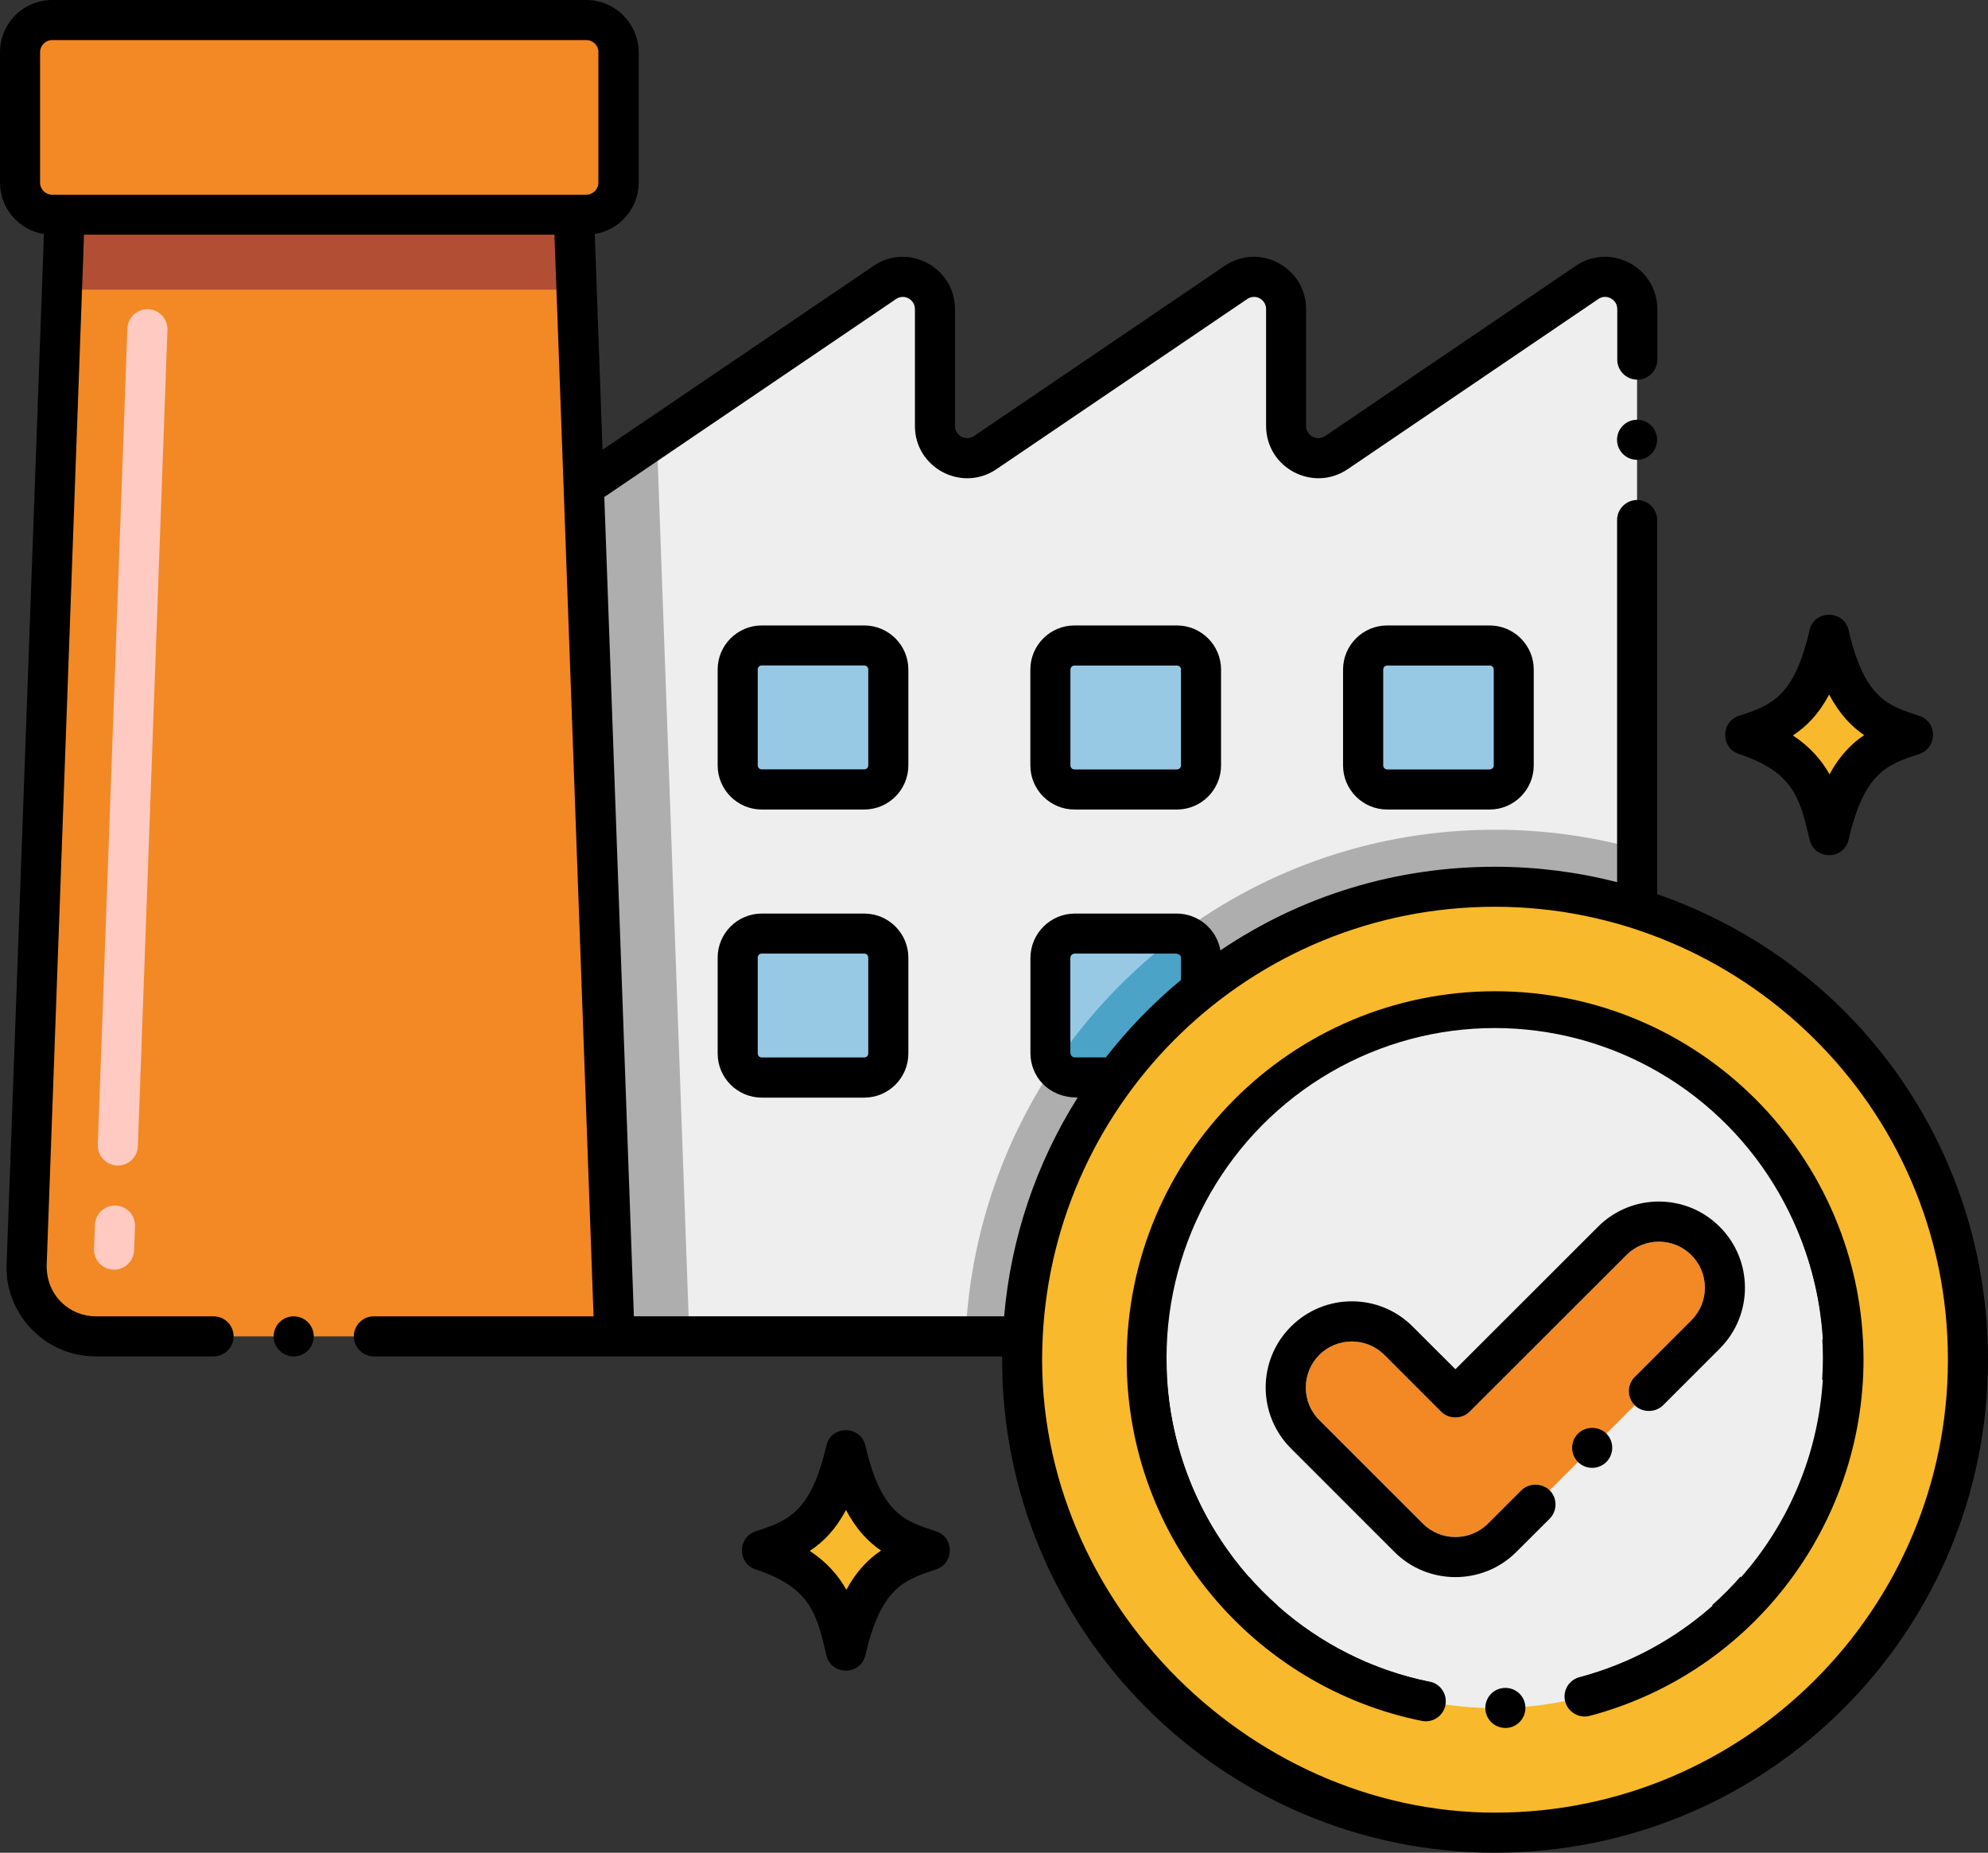
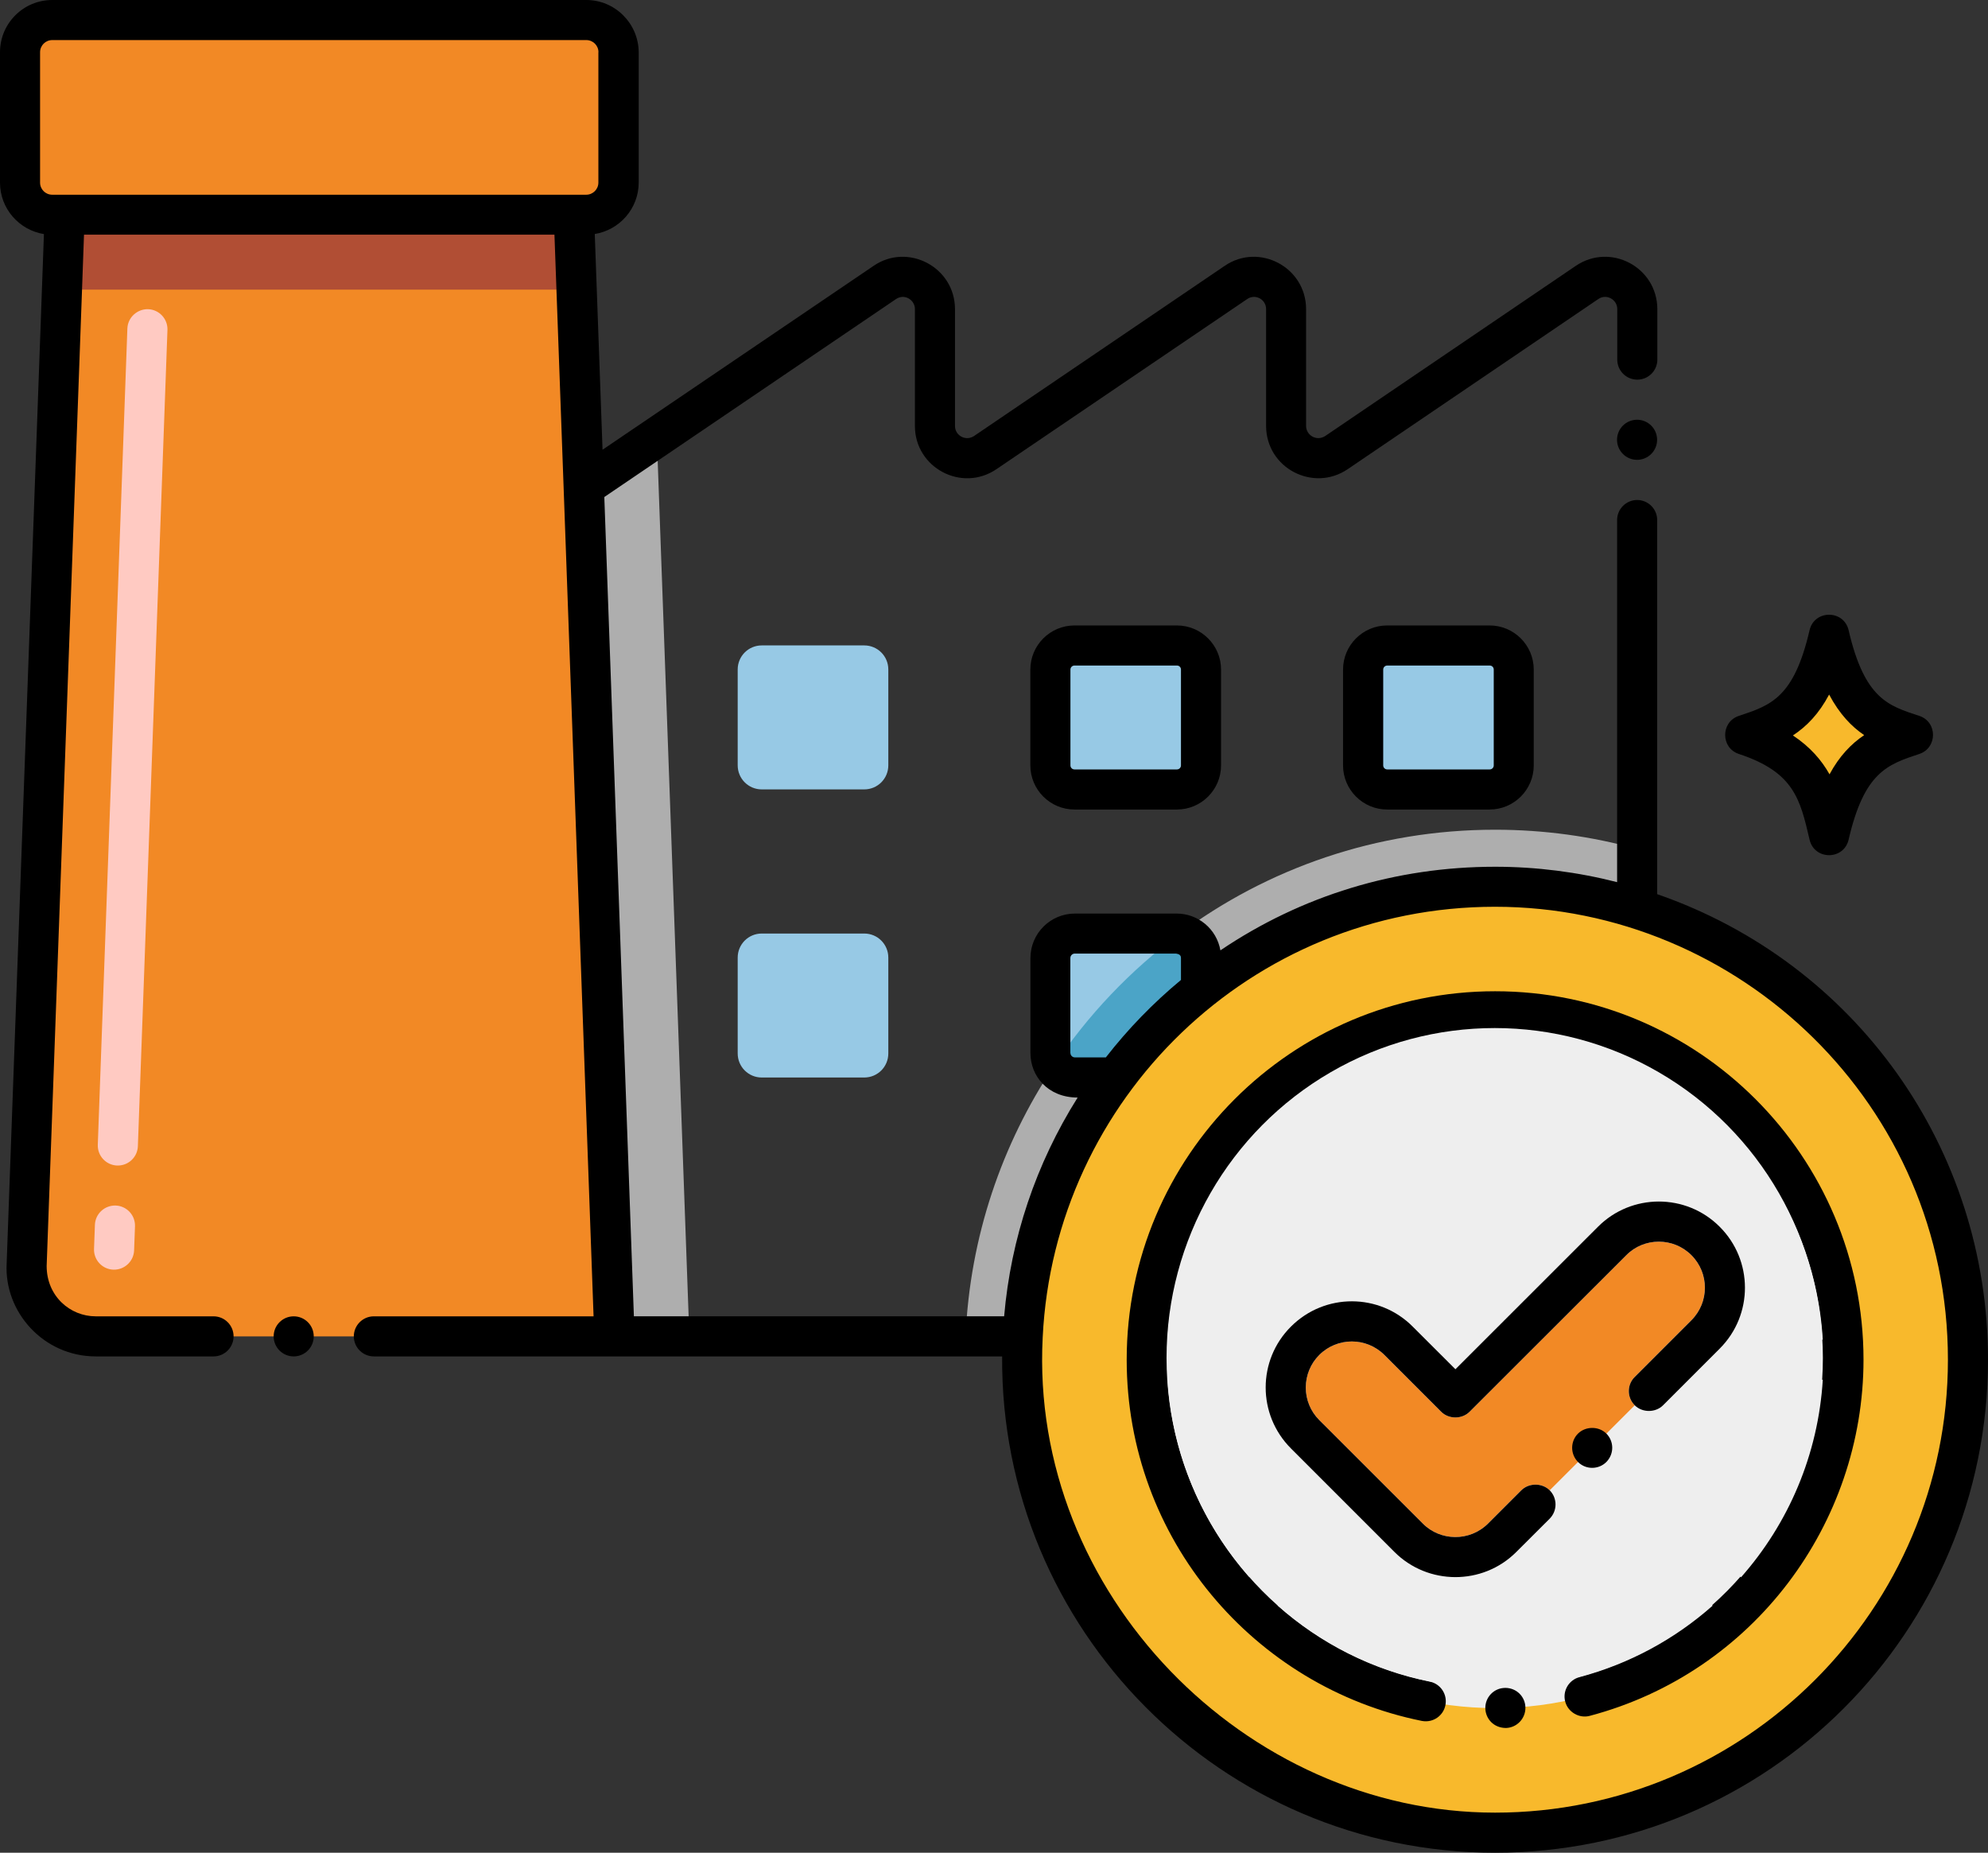
<svg xmlns="http://www.w3.org/2000/svg" id="Layer_2" data-name="Layer 2" viewBox="0 0 248.01 231.11">
  <rect x="0" y="0" width="248.01" height="231.11" fill="#333333" stroke="none" />
  <defs>
    <style>
      .cls-1 {
        fill: #4ba4c7;
      }

      .cls-2 {
        fill: #fff;
      }

      .cls-3 {
        fill: #b14e34;
      }

      .cls-4 {
        fill: #f28925;
      }

      .cls-5 {
        fill: #f8b92c;
      }

      .cls-6 {
        fill: #eee;
      }

      .cls-7 {
        fill: #ffcac2;
      }

      .cls-8 {
        fill: #97c9e5;
      }

      .cls-9 {
        fill: #aeaeae;
      }
    </style>
  </defs>
  <g id="Layer_1-2" data-name="Layer 1">
    <g>
      <path class="cls-4" d="M76.65,166.7H11.94c-4.89,0-8.8-4.05-8.61-8.93L7.74,36.12l.33-9.35h63.51l.33,9.35.89,24.58,3.83,105.99Z" />
      <path class="cls-7" d="M14.14,158.38c-1.38-.05-2.46-1.21-2.41-2.59l.11-3c.05-1.38,1.21-2.45,2.59-2.41,1.38.05,2.46,1.21,2.41,2.59l-.11,3c-.05,1.36-1.19,2.45-2.59,2.41ZM14.7,145.39s-.06,0-.09,0c-1.38-.05-2.46-1.21-2.41-2.59l3.69-101.82c.05-1.38,1.23-2.45,2.59-2.41,1.38.05,2.46,1.21,2.41,2.59l-3.69,101.82c-.05,1.35-1.16,2.41-2.5,2.41Z" />
      <polygon class="cls-3" points="71.91 36.13 7.73 36.13 8.07 26.78 71.58 26.78 71.91 36.13" />
-       <path class="cls-6" d="M204.23,38.55v74.78c-5.6-1.77-11.54-2.72-17.72-2.72-13.86,0-26.61,4.78-36.68,12.79-4.01,3.18-7.6,6.89-10.67,11.01-6.77,9.09-11,20.22-11.57,32.3h-50.94l-3.83-105.99,9.13-6.19,28.42-19.29c2.65-1.8,6.25.1,6.25,3.32v14.61c0,3.2,3.59,5.12,6.27,3.32l31.3-21.24c2.65-1.81,6.25.1,6.25,3.32v14.61c0,3.2,3.6,5.12,6.27,3.32l31.29-21.24c2.65-1.8,6.25.1,6.25,3.32Z" />
      <path class="cls-9" d="M134.08,134.41h5.08c-6.77,9.09-11,20.22-11.57,32.3h-7.13c.54-12.44,4.53-24.01,11.03-33.76.54.88,1.5,1.46,2.6,1.46Z" />
      <path class="cls-9" d="M204.23,105.9v7.44c-5.6-1.77-11.54-2.72-17.72-2.72-13.86,0-26.61,4.78-36.68,12.79v-3.9c0-1.56-1.18-2.86-2.7-3.02,10.98-8.16,24.58-12.99,39.38-12.99,6.12,0,12.06.83,17.72,2.4Z" />
      <polygon class="cls-9" points="86 166.71 76.64 166.71 72.81 60.71 81.94 54.52 86 166.71" />
      <path class="cls-4" d="M77.15,6.51v16.27c0,2.22-1.79,4.01-4.01,4.01H6.51c-2.22,0-4.01-1.79-4.01-4.01V6.51c0-2.22,1.79-4.01,4.01-4.01h66.64c2.22,0,4.01,1.79,4.01,4.01Z" />
      <path class="cls-8" d="M107.82,98.47h-12.79c-1.66,0-3-1.34-3-3v-11.96c0-1.66,1.34-3,3-3h12.79c1.66,0,3,1.34,3,3v11.96c0,1.66-1.34,3-3,3Z" />
      <path class="cls-8" d="M146.83,98.47h-12.79c-1.66,0-3-1.34-3-3v-11.96c0-1.66,1.34-3,3-3h12.79c1.66,0,3,1.34,3,3v11.96c0,1.66-1.34,3-3,3Z" />
      <path class="cls-8" d="M185.85,98.47h-12.79c-1.66,0-3-1.34-3-3v-11.96c0-1.66,1.34-3,3-3h12.79c1.66,0,3,1.34,3,3v11.96c0,1.66-1.34,3-3,3Z" />
      <path class="cls-8" d="M107.82,134.41h-12.79c-1.66,0-3-1.34-3-3v-11.96c0-1.66,1.34-3,3-3h12.79c1.66,0,3,1.34,3,3v11.96c0,1.66-1.34,3-3,3Z" />
      <path class="cls-8" d="M149.83,119.51v3.9c-4.01,3.18-7.6,6.89-10.67,11.01h-5.08c-1.1,0-2.07-.58-2.6-1.46-.29-.46-.45-1.01-.45-1.59v-11.85c0-1.68,1.37-3.05,3.05-3.05h12.69c.12,0,.23,0,.36.03,1.52.16,2.7,1.47,2.7,3.02Z" />
      <path class="cls-1" d="M149.83,119.51v3.9c-4.01,3.18-7.6,6.89-10.67,11.01h-5.08c-1.1,0-2.07-.58-2.6-1.46,4.23-6.35,9.54-11.92,15.65-16.46,1.52.16,2.7,1.47,2.7,3.02Z" />
      <path class="cls-5" d="M245.51,169.61c0,32.58-26.42,59-59,59s-60.68-28.58-58.93-61.91c.58-12.07,4.8-23.2,11.57-32.3,3.07-4.12,6.66-7.82,10.67-11.01,10.07-8,22.82-12.79,36.68-12.79,6.17,0,12.12.95,17.72,2.72,23.93,7.52,41.28,29.86,41.28,56.28Z" />
      <circle class="cls-6" cx="186.51" cy="169.61" r="43.46" />
      <g>
        <path d="M225.75,104.74c-1.18-5.07-1.95-8.42-8.82-10.69-2.28-.75-2.28-4,0-4.75,3.99-1.32,6.87-2.27,8.82-10.69.6-2.57,4.27-2.57,4.87,0,2,8.62,5,9.43,8.82,10.69,2.28.75,2.28,3.99,0,4.75-3.99,1.32-6.87,2.27-8.82,10.69-.6,2.58-4.27,2.58-4.87,0Z" />
        <path class="cls-5" d="M232.56,91.7c-1.63,1.1-3.09,2.61-4.32,4.89-.99-1.76-2.41-3.42-4.57-4.85,1.72-1.13,3.24-2.69,4.52-5.1,1.3,2.45,2.81,4,4.37,5.06Z" />
      </g>
      <g>
-         <path d="M103.09,206.46c-1.18-5.07-1.95-8.42-8.82-10.69-2.28-.75-2.28-3.99,0-4.75,3.99-1.32,6.87-2.27,8.82-10.69.6-2.57,4.27-2.57,4.87,0,2,8.62,5,9.43,8.82,10.69,2.28.75,2.28,3.99,0,4.75-3.99,1.32-6.87,2.27-8.82,10.69-.6,2.58-4.27,2.58-4.87,0Z" />
-         <path class="cls-5" d="M109.91,193.42c-1.63,1.1-3.09,2.61-4.32,4.89-.99-1.76-2.41-3.42-4.57-4.85,1.72-1.13,3.24-2.69,4.52-5.1,1.3,2.45,2.81,4,4.37,5.06Z" />
-       </g>
+         </g>
      <circle cx="204.23" cy="54.86" r="2.5" />
      <path d="M0,6.51v16.27c0,3.24,2.38,5.92,5.48,6.42L.83,157.61c-.33,6.07,4.62,11.59,11.11,11.59h14.7c1.38,0,2.5-1.12,2.5-2.5s-1.12-2.5-2.5-2.5h-14.7c-3.2,0-6.12-2.52-6.12-6.28l4.41-121.71.25-6.94h58.69l1.14,31.43s3.74,103.35,3.74,103.5h-27.41c-1.38,0-2.5,1.12-2.5,2.5s1.12,2.5,2.5,2.5c6.76,0,70.11,0,78.38,0-.24,34.04,27.41,61.91,61.49,61.91s61.5-27.59,61.5-61.5c0-26.38-16.51-49.49-41.27-58.07v-46.67c0-1.38-1.13-2.5-2.5-2.5s-2.5,1.12-2.5,2.5v45.17c-4.94-1.26-10.05-1.92-15.22-1.92-12.39,0-24.14,3.59-34.27,10.43-.47-2.67-2.78-4.59-5.46-4.59h-12.69c-3.06,0-5.55,2.49-5.55,5.55v11.85c0,2.86,2.16,5.55,5.89,5.55-5.19,8.24-8.33,17.56-9.17,27.29h-46.19l-3.69-102.2,36.4-24.7c1.05-.7,2.34.1,2.35,1.24v14.61c0,5.18,5.82,8.31,10.15,5.39l31.31-21.24c1.03-.69,2.34.06,2.35,1.24v14.61c.03,5.26,5.88,8.27,10.16,5.39l31.29-21.24c1.02-.7,2.36.08,2.36,1.24v6.32c0,1.38,1.12,2.5,2.5,2.5s2.5-1.12,2.5-2.5v-6.32c-.03-5.22-5.84-8.3-10.17-5.38l-31.28,21.24c-1.07.68-2.36-.11-2.37-1.25v-14.61c-.02-5.22-5.87-8.3-10.15-5.38l-31.29,21.24c-1.06.68-2.36-.1-2.36-1.25v-14.61c-.03-5.27-5.93-8.28-10.15-5.38l-33.82,22.94-.97-26.91c3.1-.5,5.48-3.18,5.48-6.42V6.51C79.65,2.92,76.73,0,73.14,0H6.51C2.92,0,0,2.92,0,6.51ZM243.01,169.61c0,31.15-25.35,56.5-56.5,56.5s-58.09-27.41-56.43-59.29c1.43-29.67,25.92-53.71,56.43-53.71s56.5,24.74,56.5,56.5ZM133.53,131.35v-11.85c0-.3.25-.55.55-.55h12.64c.36.06.61.18.61.55v2.74c-3.46,2.87-6.6,6.1-9.37,9.66h-3.87c-.31,0-.55-.26-.55-.55ZM74.65,6.51v16.27c0,.83-.68,1.51-1.51,1.51H6.51c-.83,0-1.51-.67-1.51-1.51V6.51c0-.83.68-1.51,1.51-1.51h66.64c.83,0,1.51.68,1.51,1.51Z" />
-       <path d="M113.32,83.52c0-3.03-2.47-5.5-5.5-5.5h-12.79c-3.03,0-5.5,2.47-5.5,5.5v11.96c0,3.03,2.47,5.5,5.5,5.5h12.79c3.03,0,5.5-2.47,5.5-5.5v-11.96ZM108.32,95.47c0,.28-.22.5-.5.5h-12.79c-.28,0-.5-.22-.5-.5v-11.96c0-.28.22-.5.5-.5h12.79c.28,0,.5.22.5.5v11.96Z" />
      <path d="M134.04,78.02c-3.03,0-5.5,2.47-5.5,5.5v11.96c0,3.03,2.47,5.5,5.5,5.5h12.79c3.03,0,5.5-2.47,5.5-5.5v-11.96c0-3.03-2.47-5.5-5.5-5.5h-12.79ZM147.33,83.52v11.96c0,.28-.23.5-.5.5h-12.79c-.27,0-.5-.22-.5-.5v-11.96c0-.28.23-.5.5-.5h12.79c.28,0,.5.22.5.5Z" />
      <path d="M173.05,78.02c-3.03,0-5.5,2.47-5.5,5.5v11.96c0,3.03,2.47,5.5,5.5,5.5h12.79c3.03,0,5.5-2.47,5.5-5.5v-11.96c0-3.03-2.47-5.5-5.5-5.5h-12.79ZM186.35,83.52v11.96c0,.28-.23.5-.5.5h-12.79c-.27,0-.5-.22-.5-.5v-11.96c0-.28.23-.5.5-.5h12.79c.28,0,.5.22.5.5Z" />
-       <path d="M107.82,113.96h-12.79c-3.03,0-5.5,2.47-5.5,5.5v11.96c0,3.03,2.47,5.5,5.5,5.5h12.79c3.03,0,5.5-2.47,5.5-5.5v-11.96c0-3.03-2.47-5.5-5.5-5.5ZM108.32,131.41c0,.28-.22.5-.5.5h-12.79c-.28,0-.5-.22-.5-.5v-11.96c0-.28.22-.5.5-.5h12.79c.28,0,.5.22.5.5v11.96Z" />
      <circle cx="36.64" cy="166.7" r="2.5" />
      <path d="M159.37,138.93c6.88-6.1,15.47-9.66,24.64-10.21v5.34c0,1.38,1.12,2.5,2.5,2.5s2.5-1.12,2.5-2.5v-5.34c9.16.55,17.76,4.11,24.64,10.21l-3.77,3.77c-.98.98-.98,2.56,0,3.54.98.98,2.56.98,3.54,0l3.77-3.77c6.1,6.87,9.66,15.47,10.21,24.64h-5.34c-1.38,0-2.5,1.12-2.5,2.5s1.12,2.5,2.5,2.5h5.34c-.57,9.32-4.27,17.93-10.2,24.64l-3.78-3.78c-.98-.98-2.56-.98-3.54,0-.98.98-.98,2.56,0,3.54l3.78,3.78c-4.66,4.13-10.3,7.24-16.62,8.92-1.35.36-2.13,1.75-1.77,3.06.34,1.3,1.74,2.12,3.05,1.77,20.44-5.41,34.15-23.98,34.16-44.42,0-25.37-20.57-45.97-45.96-45.97-25.36,0-45.96,20.57-45.96,45.97,0,22.34,15.92,40.83,36.82,45.05,1.45.27,2.69-.69,2.94-1.96.27-1.35-.6-2.66-1.94-2.94h-.01c-7.24-1.46-13.73-4.82-18.98-9.49l3.77-3.77c.98-.98.98-2.56,0-3.54-.98-.98-2.56-.98-3.54,0l-3.76,3.76c-5.92-6.7-9.65-15.31-10.21-24.63h5.33c1.38,0,2.5-1.12,2.5-2.5s-1.12-2.5-2.5-2.5h-5.33c.55-9.17,4.11-17.76,10.2-24.64" />
      <ellipse class="cls-6" cx="186.47" cy="169.4" rx="40.94" ry="41.16" />
      <path d="M187.8,210.55c-1.45,0-2.54,1.19-2.5,2.57.04,1.27,1.03,2.43,2.58,2.43,1.37-.04,2.46-1.2,2.42-2.58-.04-1.36-1.14-2.42-2.5-2.42Z" />
    </g>
    <path class="cls-4" d="M212.78,166.46l-25.38,25.37c-3.24,3.24-8.49,3.17-11.66,0,0,0-12.92-12.92-12.92-12.92-3.19-3.19-3.24-8.42,0-11.66,3.22-3.22,8.44-3.22,11.66,0l7.09,7.09,19.55-19.54c3.22-3.22,8.44-3.22,11.66,0,3.22,3.22,3.22,8.44,0,11.66Z" />
    <path d="M196.86,178.83c-.94.94-1,2.51,0,3.54.98.98,2.57.97,3.54,0,1-1.02.95-2.6,0-3.54-.95-.95-2.59-.94-3.54,0Z" />
    <g>
      <path class="cls-2" d="M173.97,193.6c4.14,4.14,10.98,4.21,15.19,0l4.17-4.16c.97-.98.97-2.56,0-3.54-.95-.94-2.59-.94-3.54,0l-4.16,4.16c-2.29,2.27-5.95,2.19-8.12,0l-12.93-12.92c-1.08-1.08-1.68-2.53-1.68-4.07.01-1.53.6-2.97,1.68-4.05,2.24-2.24,5.88-2.25,8.13,0l7.09,7.09c.94.94,2.59.94,3.53,0l19.56-19.54c2.22-2.24,5.87-2.25,8.12,0s2.24,5.88,0,8.12l-7.07,7.07c-.96.94-1.01,2.53,0,3.54.94.94,2.59.94,3.53,0l7.07-7.07c4.22-4.22,4.18-11.03,0-15.2-4.19-4.21-11.02-4.19-15.19,0l-17.78,17.77-5.33-5.32c-4.16-4.18-10.96-4.23-15.19,0-4.2,4.18-4.21,10.99,0,15.2l12.92,12.92Z" />
      <path d="M173.97,193.6c4.14,4.14,10.98,4.21,15.19,0l4.17-4.16c.97-.98.97-2.56,0-3.54-.95-.94-2.59-.94-3.54,0l-4.16,4.16c-2.29,2.27-5.95,2.19-8.12,0l-12.93-12.92c-1.08-1.08-1.68-2.53-1.68-4.07.01-1.53.6-2.97,1.68-4.05,2.24-2.24,5.88-2.25,8.13,0l7.09,7.09c.94.94,2.59.94,3.53,0l19.56-19.54c2.22-2.24,5.87-2.25,8.12,0s2.24,5.88,0,8.12l-7.07,7.07c-.96.94-1.01,2.53,0,3.54.94.94,2.59.94,3.53,0l7.07-7.07c4.22-4.22,4.18-11.03,0-15.2-4.19-4.21-11.02-4.19-15.19,0l-17.78,17.77-5.33-5.32c-4.16-4.18-10.96-4.23-15.19,0-4.2,4.18-4.21,10.99,0,15.2l12.92,12.92Z" />
    </g>
  </g>
</svg>